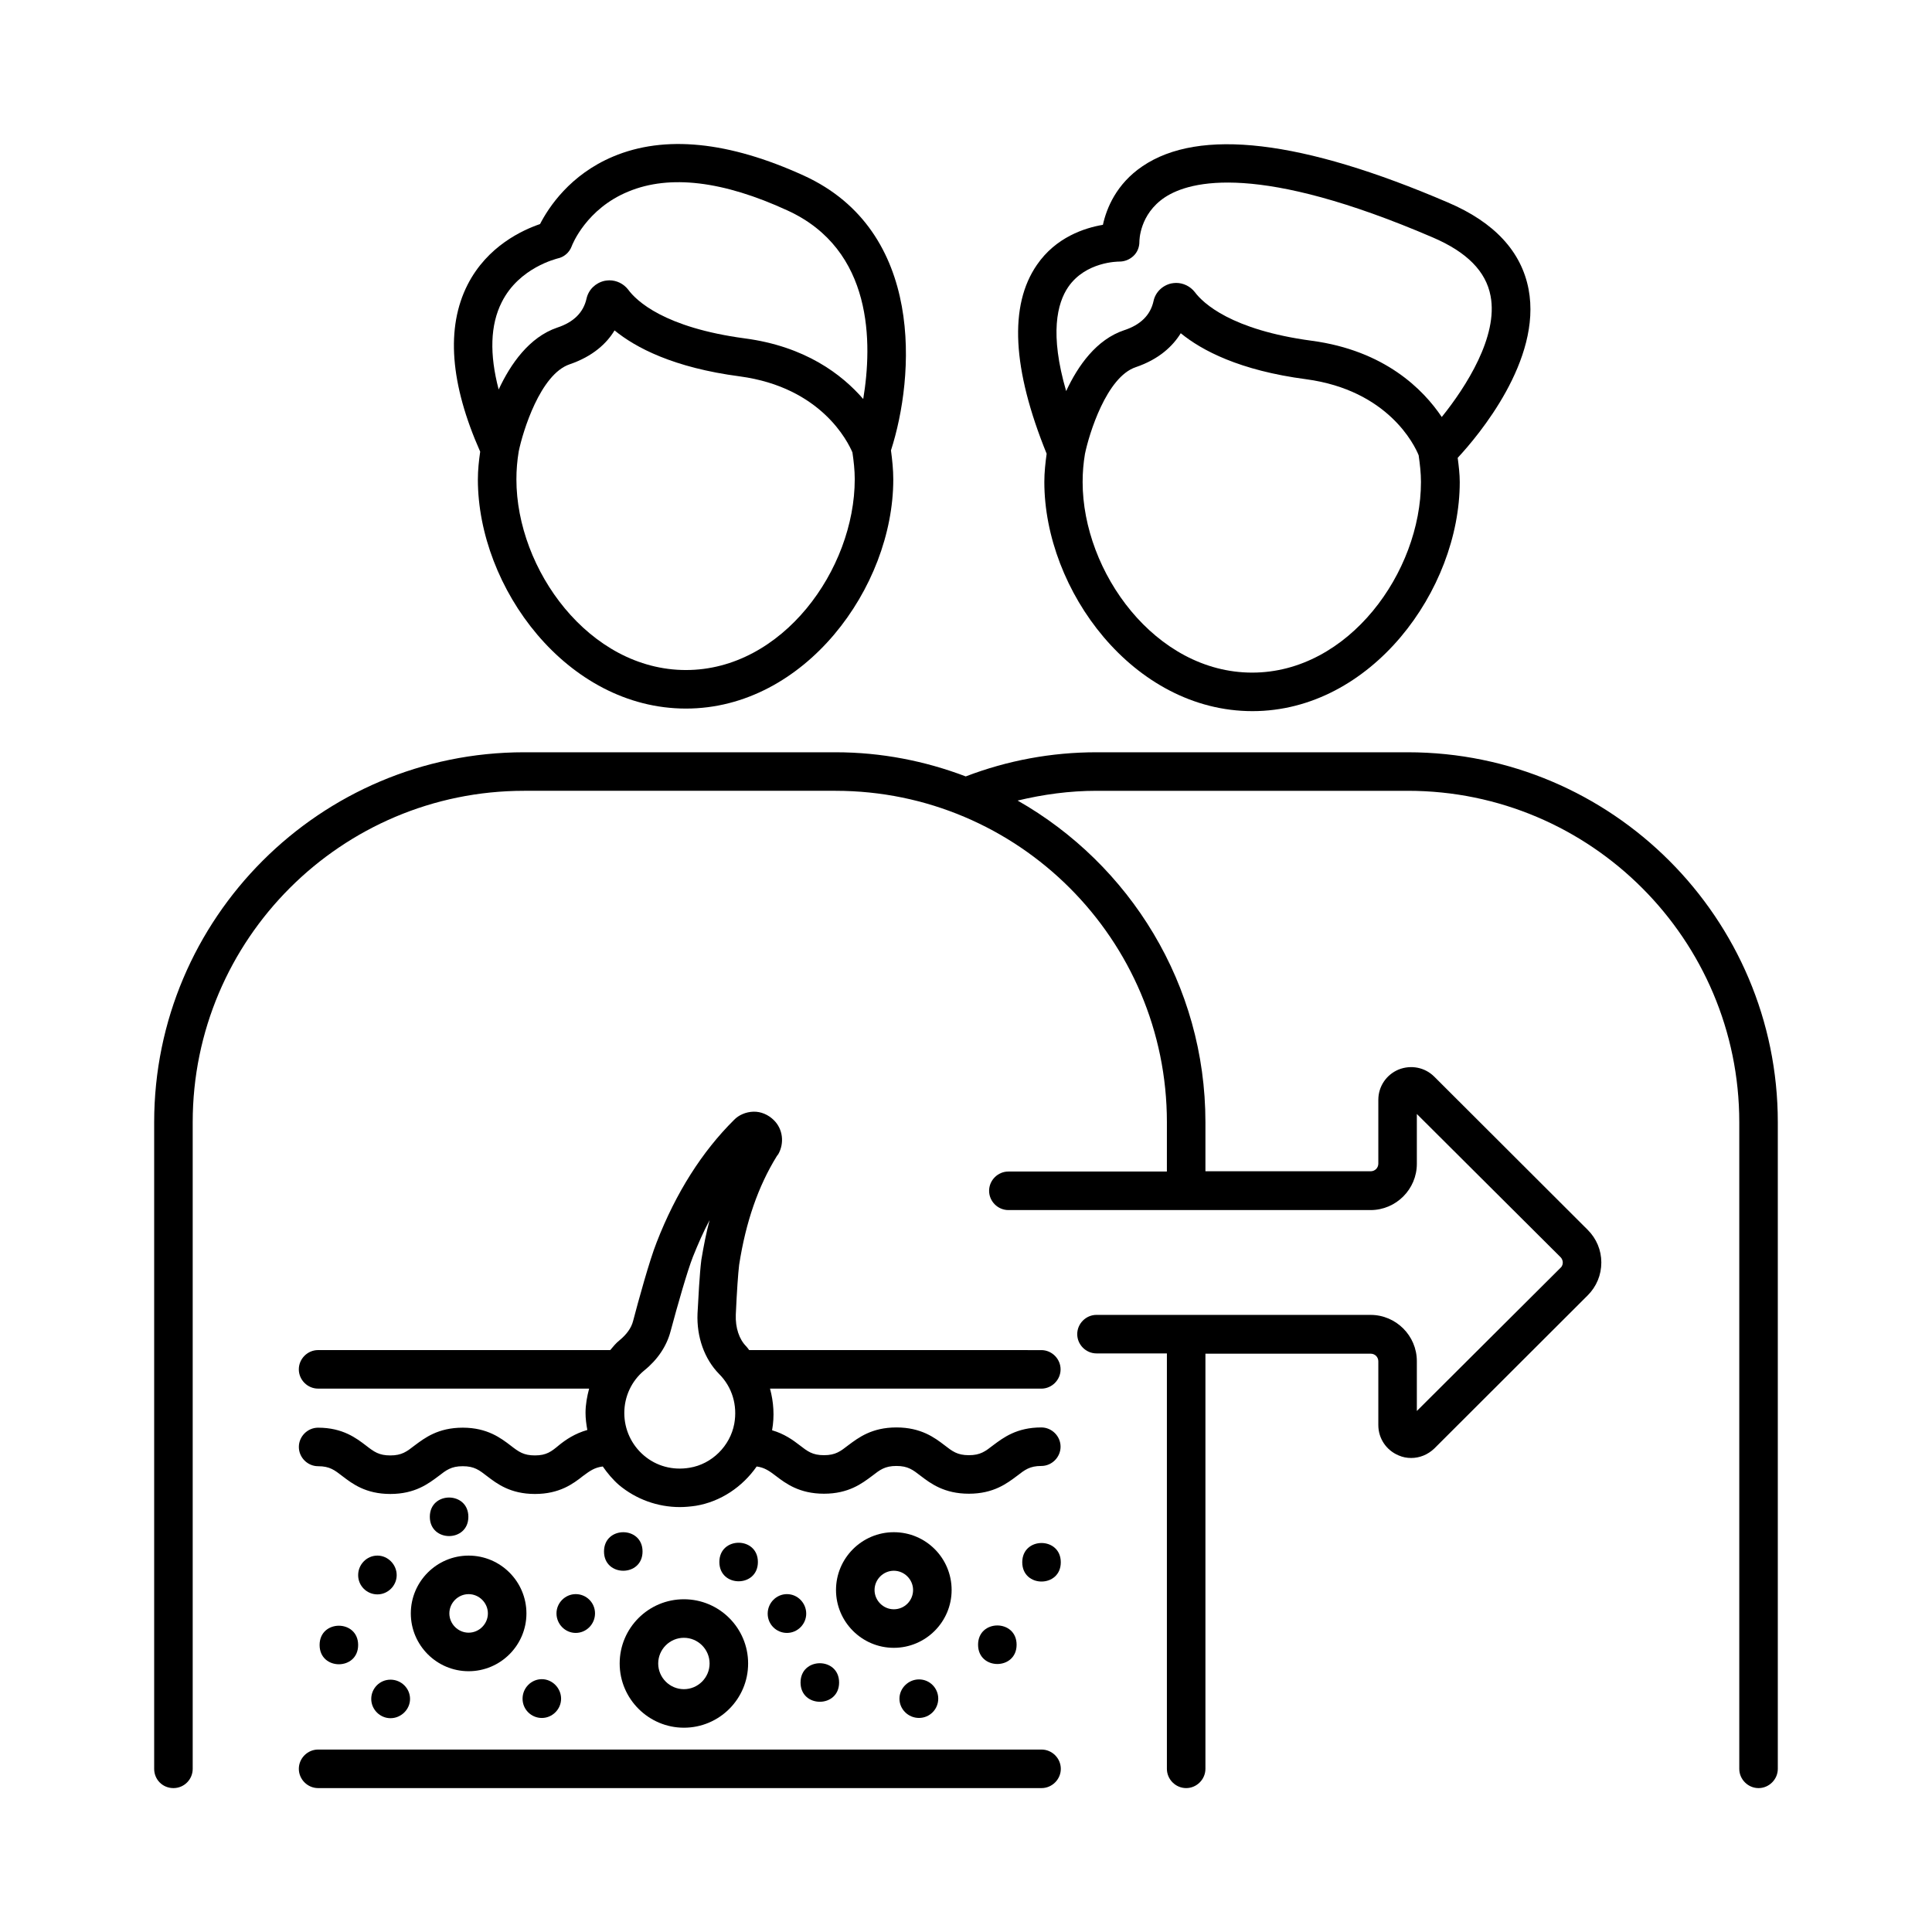
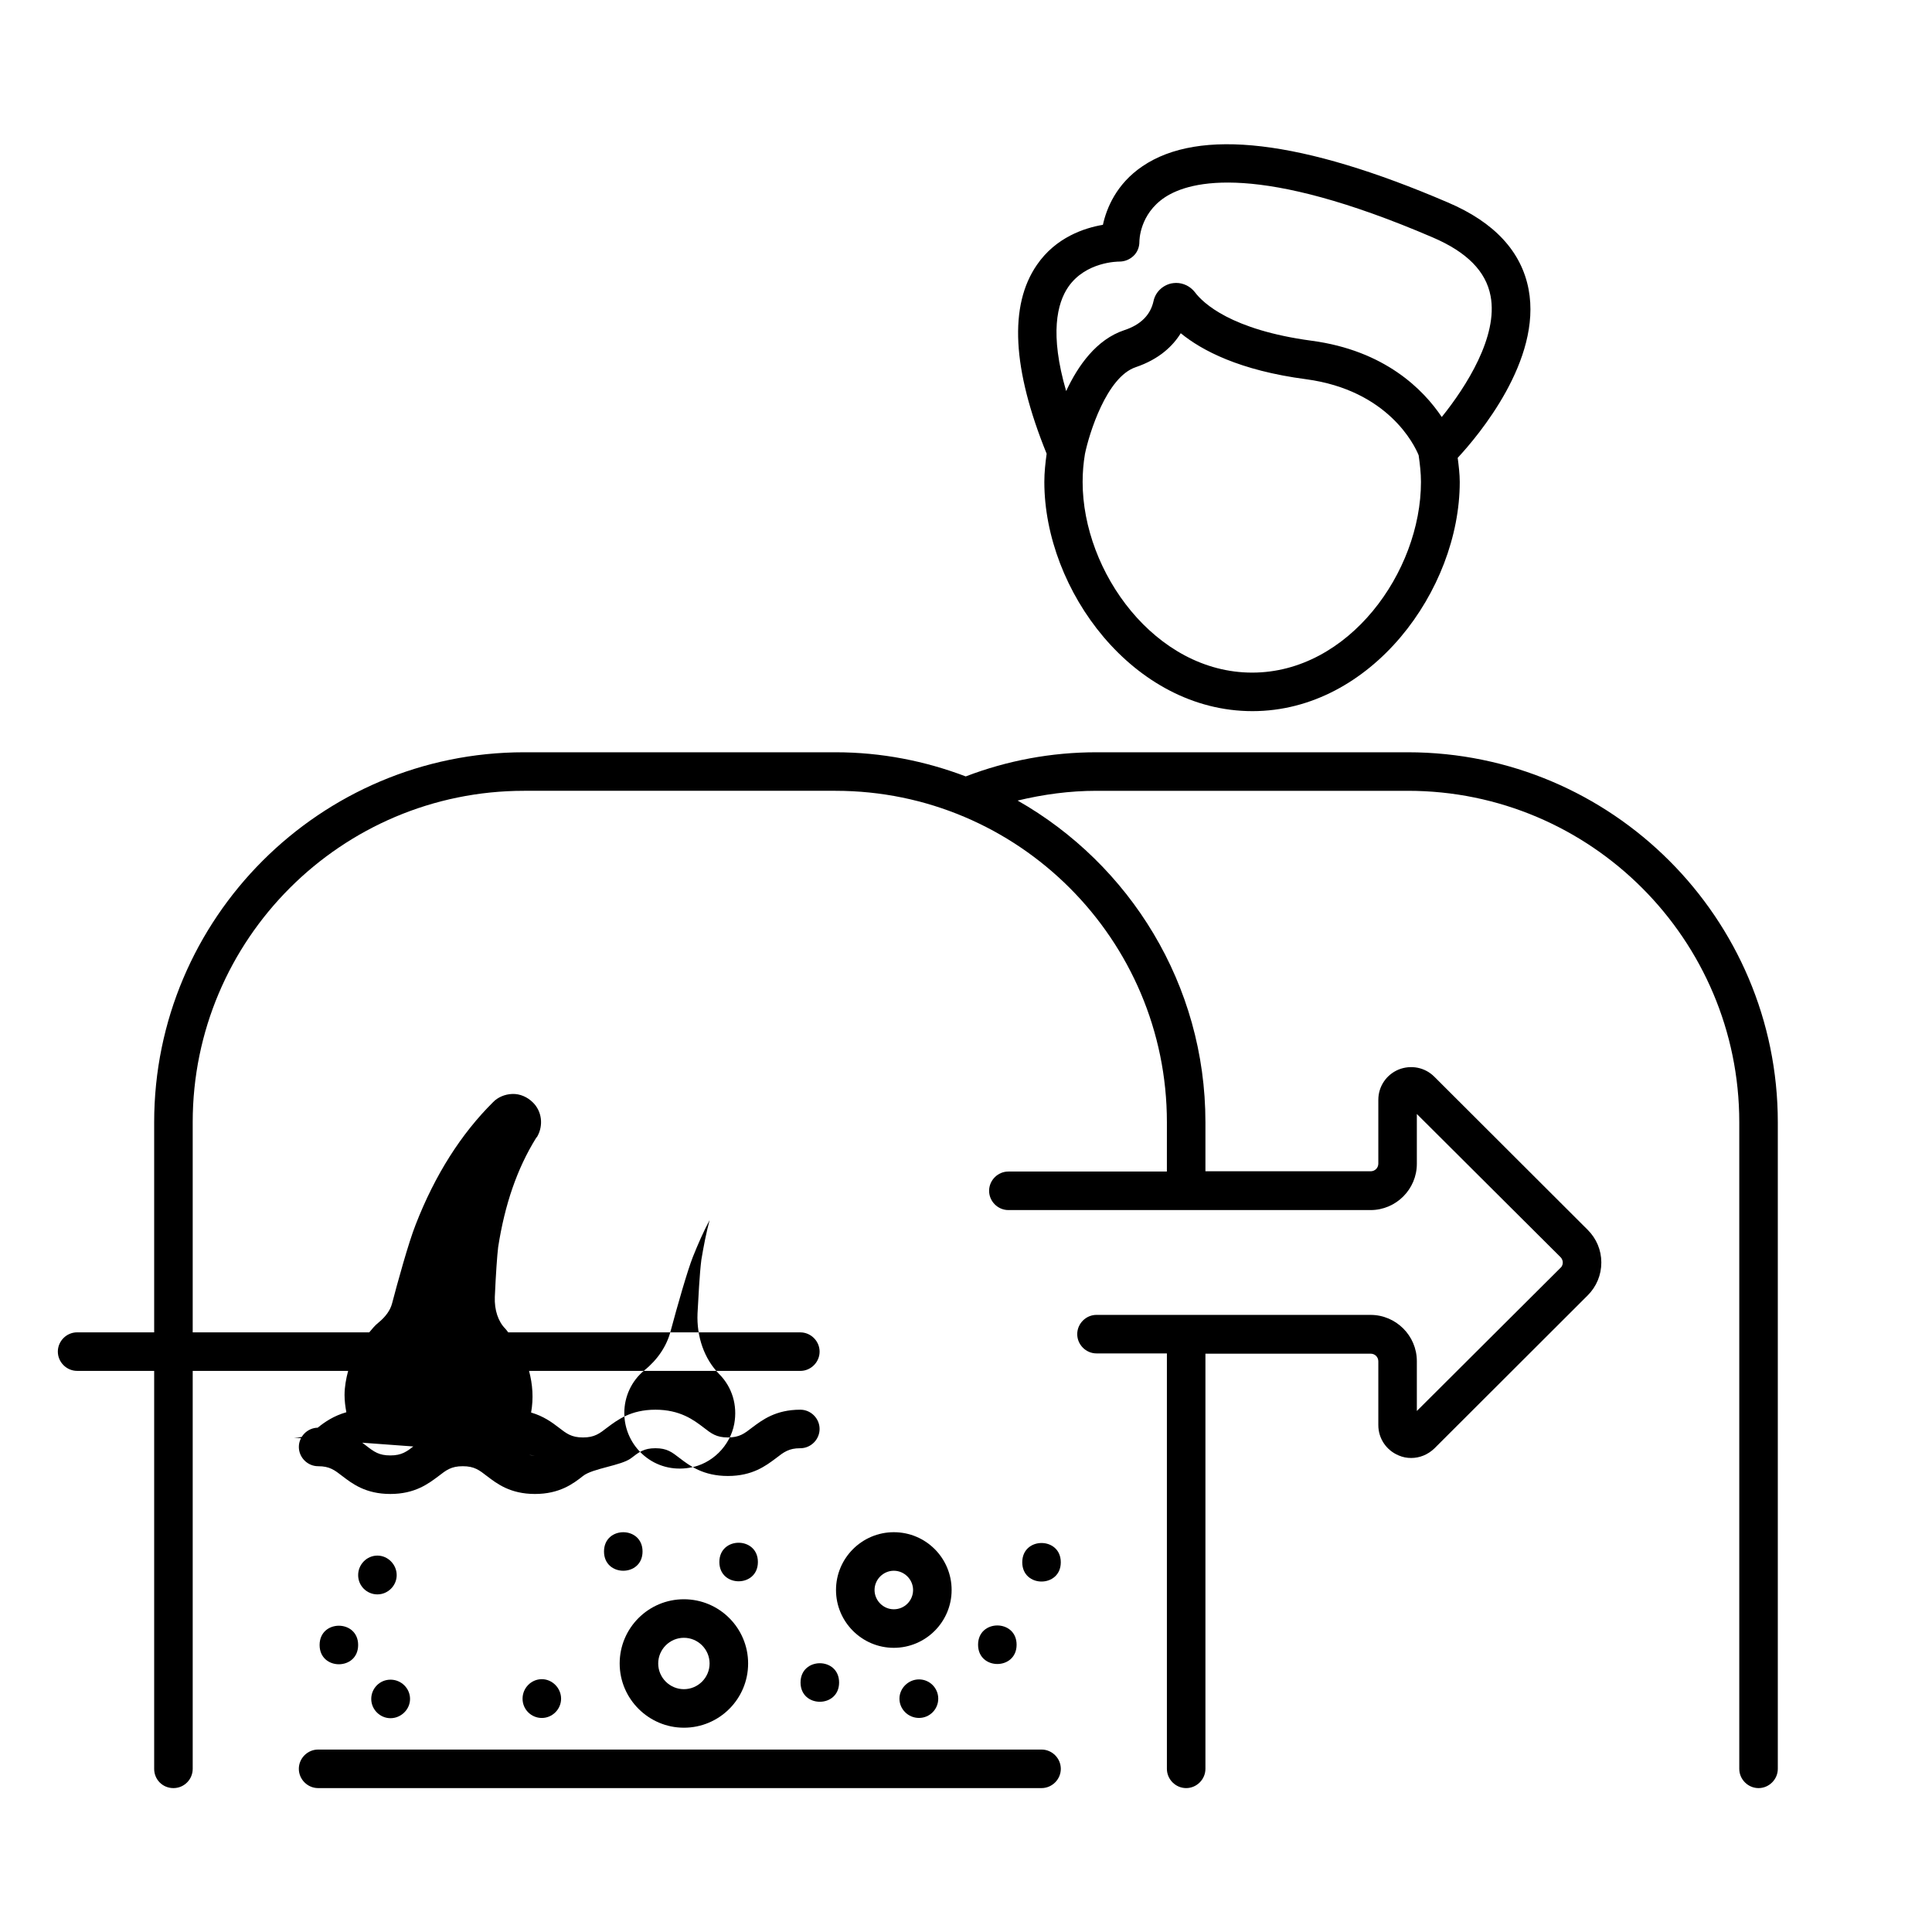
<svg xmlns="http://www.w3.org/2000/svg" fill="#000000" width="800px" height="800px" version="1.1" viewBox="144 144 512 512">
  <g>
    <path d="m517.1 343.36h-82.516c-11.984 0-23.625 2.18-34.652 6.398-10.758-4.086-22.332-6.398-34.52-6.398h-82.516c-54.059 0-98.039 43.98-98.039 98.039v171.36c0 2.859 2.246 5.106 5.106 5.106s5.106-2.316 5.106-5.106v-171.36c0-48.477 39.418-87.828 87.828-87.828h82.516c48.477 0 87.828 39.418 87.828 87.828l-0.004 13.07h-42.008c-2.793 0-5.106 2.316-5.106 5.106 0 2.793 2.316 5.106 5.106 5.106h95.996c6.738 0 12.254-5.516 12.254-12.254v-13.207l38.059 37.922c0.543 0.543 0.613 1.156 0.613 1.43 0 0.34-0.066 0.953-0.613 1.43l-38.059 37.922v-13.207c0-6.738-5.516-12.254-12.254-12.254l-72.641-0.004c-2.793 0-5.106 2.316-5.106 5.106 0 2.793 2.316 5.106 5.106 5.106h18.656v110.09c0 2.793 2.316 5.106 5.106 5.106 2.793 0 5.106-2.316 5.106-5.106v-110.02h43.777c1.156 0 2.043 0.887 2.043 2.043v16.883c0 3.539 2.109 6.672 5.379 8.035 1.09 0.477 2.18 0.68 3.336 0.68 2.246 0 4.426-0.887 6.129-2.519l40.645-40.578c2.316-2.316 3.609-5.379 3.609-8.715 0-3.269-1.293-6.332-3.609-8.645l-40.645-40.578c-2.519-2.519-6.195-3.199-9.465-1.906-3.269 1.363-5.379 4.492-5.379 8.035v16.883c0 1.156-0.887 2.043-2.043 2.043h-43.777v-13.004c0-36.492-20.086-68.355-49.77-85.238 6.809-1.633 13.754-2.586 20.902-2.586h82.516c48.477 0 87.828 39.418 87.828 87.828v171.36c0 2.793 2.316 5.106 5.106 5.106 2.793 0 5.106-2.316 5.106-5.106v-171.36c0-54.059-43.984-98.039-98.039-98.039z" />
    <path d="m420.76 271.73c0 28.664 23.555 60.73 55.148 60.73 31.453 0 54.941-32.066 54.941-60.73 0-2.109-0.273-4.289-0.543-6.398 5.516-5.922 22.332-25.938 18.789-44.66-1.906-10.008-9.055-17.77-21.379-23.012-38.672-16.613-65.902-19.812-80.949-9.602-6.945 4.699-9.531 11.164-10.484 15.523-4.832 0.816-12.461 3.269-17.496 10.621-7.422 10.758-6.535 27.574 2.586 50.039-0.34 2.449-0.613 4.969-0.613 7.488zm55.082 50.52c-25.668 0-44.934-26.688-44.934-50.516 0-2.519 0.203-4.969 0.613-7.422 1.09-5.309 5.719-20.426 13.48-23.012 6.195-2.109 9.805-5.582 11.914-8.988 5.582 4.562 15.59 9.871 33.223 12.188 21.719 2.926 28.73 17.43 29.82 20.152 0.34 2.383 0.613 4.699 0.613 7.082 0 23.824-19.133 50.516-44.73 50.516zm-48.75-102.19c4.629-6.738 13.207-6.738 13.547-6.738 1.43 0 2.723-0.543 3.746-1.496 1.02-0.953 1.566-2.316 1.566-3.746 0-0.273 0-7.285 6.738-11.777 6.809-4.492 25.055-9.121 71.012 10.621 9.055 3.879 14.094 8.988 15.32 15.523 2.043 10.688-6.469 24.031-12.938 32.066-4.832-7.215-15.047-17.633-34.52-20.219-21.242-2.859-28.73-9.941-30.91-12.867-1.227-1.566-3.062-2.449-4.969-2.449-0.41 0-0.887 0.066-1.293 0.137-2.383 0.543-4.223 2.383-4.699 4.699-0.816 3.676-3.402 6.262-7.762 7.691-7.352 2.449-12.254 9.395-15.387 16.137-4.422-15.191-2.379-23.293 0.547-27.582z" />
-     <path d="m270.64 271.05c0 28.664 23.555 60.73 55.148 60.73 31.453 0 54.941-32.066 54.941-60.73 0-2.586-0.273-5.176-0.613-7.691 6.262-19.402 9.121-58.141-23.148-72.848-19.879-9.055-36.832-10.758-50.449-5.039-11.508 4.832-17.156 13.547-19.402 17.906-4.562 1.566-13.957 5.785-19.199 16.066-5.785 11.371-4.629 26.281 3.336 44.254-0.34 2.383-0.613 4.832-0.613 7.352zm55.148 50.516c-25.668 0-44.934-26.688-44.934-50.516 0-2.519 0.203-4.969 0.613-7.422 1.09-5.309 5.719-20.426 13.48-23.078 6.195-2.109 9.871-5.582 11.914-8.988 5.582 4.562 15.59 9.871 33.223 12.188 21.648 2.926 28.664 17.43 29.82 20.152 0.34 2.316 0.613 4.699 0.613 7.082 0 23.895-19.133 50.582-44.73 50.582zm-48.816-97.492c4.629-9.258 14.707-11.508 14.773-11.574 1.703-0.34 3.133-1.566 3.746-3.199 0.137-0.41 3.879-10.008 15.113-14.57 10.895-4.492 25.055-2.793 42.074 5.039 22.809 10.418 22.535 35.266 20.086 49.973-5.652-6.535-15.387-13.957-31.387-16.066-21.309-2.859-28.73-9.941-30.91-12.938-1.227-1.566-3.062-2.449-4.969-2.449-0.41 0-0.887 0.066-1.293 0.137-2.383 0.543-4.223 2.316-4.766 4.699-0.816 3.676-3.402 6.262-7.762 7.691-7.422 2.519-12.391 9.668-15.523 16.406-2.449-9.328-2.246-17.09 0.816-23.148z" />
    <path d="m420.02 607.65h-191.72c-2.793 0-5.106 2.316-5.106 5.106 0 2.793 2.316 5.109 5.106 5.109h191.72c2.793 0 5.106-2.316 5.106-5.106 0.004-2.793-2.312-5.109-5.102-5.109z" />
-     <path d="m285.76 529.7c-2.996 0-4.289-0.953-6.398-2.586-2.586-1.973-6.195-4.766-12.73-4.766s-10.078 2.723-12.73 4.699c-2.109 1.633-3.402 2.656-6.469 2.656-2.996 0-4.289-0.953-6.398-2.586-2.586-1.973-6.195-4.766-12.73-4.766-2.793 0-5.106 2.316-5.106 5.106 0 2.793 2.316 5.106 5.106 5.106 3.062 0 4.356 1.02 6.469 2.656 2.586 1.973 6.129 4.699 12.664 4.699s10.078-2.723 12.73-4.699c2.109-1.633 3.402-2.656 6.469-2.656 3.062 0 4.356 1.02 6.469 2.656 2.586 1.973 6.129 4.699 12.664 4.699s10.145-2.723 12.73-4.766c1.84-1.363 3.062-2.246 5.242-2.519 1.227 1.77 2.656 3.473 4.289 4.902 4.562 3.812 10.281 5.856 16.137 5.856 1.43 0 2.793-0.137 4.223-0.34 6.606-1.09 12.391-5.039 16.137-10.418 2.043 0.273 3.336 1.156 5.106 2.519 2.586 1.973 6.195 4.699 12.73 4.699s10.078-2.723 12.73-4.699c2.109-1.633 3.402-2.656 6.469-2.656 3.062 0 4.356 1.02 6.469 2.656 2.586 1.973 6.195 4.699 12.73 4.699 6.535 0 10.078-2.723 12.73-4.699 2.109-1.633 3.402-2.656 6.469-2.656 2.793 0 5.106-2.316 5.106-5.106 0-2.793-2.316-5.106-5.106-5.106-6.535 0-10.078 2.723-12.73 4.699-2.109 1.633-3.402 2.656-6.469 2.656-3.062 0-4.356-1.02-6.469-2.656-2.586-1.973-6.195-4.699-12.73-4.699s-10.078 2.723-12.73 4.699c-2.109 1.633-3.402 2.656-6.469 2.656-3.062 0-4.356-1.02-6.469-2.656-1.77-1.363-4.016-2.996-7.285-3.949 0.68-3.746 0.41-7.488-0.543-11.031h71.895c2.793 0 5.106-2.316 5.106-5.106 0-2.793-2.316-5.106-5.106-5.106l-77.422-0.008c-0.273-0.34-0.477-0.68-0.75-0.953-1.906-1.906-2.926-4.969-2.793-8.441 0.273-6.129 0.613-10.961 0.887-13.207 1.77-11.371 5.039-20.766 9.941-28.73 0.137-0.203 0.273-0.41 0.41-0.543 1.703-2.996 1.227-6.738-1.156-9.055-1.43-1.43-3.402-2.316-5.445-2.246-1.973 0.066-3.879 0.887-5.106 2.18-8.441 8.375-15.387 19.266-20.492 32.406-1.906 4.766-4.902 15.727-6.262 20.902-0.477 1.84-1.703 3.539-3.609 5.106-0.953 0.75-1.703 1.703-2.449 2.586l-77.418-0.004c-2.793 0-5.106 2.316-5.106 5.106 0 2.793 2.316 5.106 5.106 5.106h71.828c-0.543 2.043-0.953 4.223-0.953 6.398 0 1.566 0.203 3.062 0.477 4.562-3.336 0.953-5.719 2.586-7.488 4.016-2.043 1.707-3.336 2.727-6.398 2.727zm35.945-32.883c1.84-6.875 4.492-16.137 5.922-19.742 1.363-3.402 2.793-6.672 4.426-9.734-0.887 3.336-1.566 6.809-2.18 10.484-0.477 3.609-0.816 10.484-1.02 14.23-0.273 6.262 1.84 12.117 5.719 16.066 3.473 3.473 4.902 8.305 4.016 13.207-1.09 5.856-5.922 10.688-11.848 11.641-4.426 0.75-8.781-0.41-12.117-3.269-3.269-2.793-5.176-6.875-5.176-11.234 0-4.356 1.906-8.512 5.309-11.301 3.547-2.859 5.93-6.469 6.949-10.348z" />
-     <path d="m252.87 571.57c0 8.441 6.875 15.32 15.32 15.32 8.441 0 15.32-6.875 15.32-15.32 0-8.441-6.875-15.32-15.32-15.32-8.441 0-15.32 6.879-15.32 15.32zm15.32-5.106c2.793 0 5.106 2.316 5.106 5.106 0 2.793-2.316 5.106-5.106 5.106-2.793 0-5.106-2.316-5.106-5.106 0-2.793 2.312-5.106 5.106-5.106z" />
+     <path d="m285.76 529.7c-2.996 0-4.289-0.953-6.398-2.586-2.586-1.973-6.195-4.766-12.73-4.766s-10.078 2.723-12.73 4.699c-2.109 1.633-3.402 2.656-6.469 2.656-2.996 0-4.289-0.953-6.398-2.586-2.586-1.973-6.195-4.766-12.73-4.766-2.793 0-5.106 2.316-5.106 5.106 0 2.793 2.316 5.106 5.106 5.106 3.062 0 4.356 1.02 6.469 2.656 2.586 1.973 6.129 4.699 12.664 4.699s10.078-2.723 12.73-4.699c2.109-1.633 3.402-2.656 6.469-2.656 3.062 0 4.356 1.02 6.469 2.656 2.586 1.973 6.129 4.699 12.664 4.699s10.145-2.723 12.73-4.766s10.078-2.723 12.73-4.699c2.109-1.633 3.402-2.656 6.469-2.656 3.062 0 4.356 1.02 6.469 2.656 2.586 1.973 6.195 4.699 12.73 4.699 6.535 0 10.078-2.723 12.73-4.699 2.109-1.633 3.402-2.656 6.469-2.656 2.793 0 5.106-2.316 5.106-5.106 0-2.793-2.316-5.106-5.106-5.106-6.535 0-10.078 2.723-12.73 4.699-2.109 1.633-3.402 2.656-6.469 2.656-3.062 0-4.356-1.02-6.469-2.656-2.586-1.973-6.195-4.699-12.73-4.699s-10.078 2.723-12.73 4.699c-2.109 1.633-3.402 2.656-6.469 2.656-3.062 0-4.356-1.02-6.469-2.656-1.77-1.363-4.016-2.996-7.285-3.949 0.68-3.746 0.41-7.488-0.543-11.031h71.895c2.793 0 5.106-2.316 5.106-5.106 0-2.793-2.316-5.106-5.106-5.106l-77.422-0.008c-0.273-0.34-0.477-0.68-0.75-0.953-1.906-1.906-2.926-4.969-2.793-8.441 0.273-6.129 0.613-10.961 0.887-13.207 1.77-11.371 5.039-20.766 9.941-28.73 0.137-0.203 0.273-0.41 0.41-0.543 1.703-2.996 1.227-6.738-1.156-9.055-1.43-1.43-3.402-2.316-5.445-2.246-1.973 0.066-3.879 0.887-5.106 2.18-8.441 8.375-15.387 19.266-20.492 32.406-1.906 4.766-4.902 15.727-6.262 20.902-0.477 1.84-1.703 3.539-3.609 5.106-0.953 0.75-1.703 1.703-2.449 2.586l-77.418-0.004c-2.793 0-5.106 2.316-5.106 5.106 0 2.793 2.316 5.106 5.106 5.106h71.828c-0.543 2.043-0.953 4.223-0.953 6.398 0 1.566 0.203 3.062 0.477 4.562-3.336 0.953-5.719 2.586-7.488 4.016-2.043 1.707-3.336 2.727-6.398 2.727zm35.945-32.883c1.84-6.875 4.492-16.137 5.922-19.742 1.363-3.402 2.793-6.672 4.426-9.734-0.887 3.336-1.566 6.809-2.18 10.484-0.477 3.609-0.816 10.484-1.02 14.23-0.273 6.262 1.84 12.117 5.719 16.066 3.473 3.473 4.902 8.305 4.016 13.207-1.09 5.856-5.922 10.688-11.848 11.641-4.426 0.75-8.781-0.41-12.117-3.269-3.269-2.793-5.176-6.875-5.176-11.234 0-4.356 1.906-8.512 5.309-11.301 3.547-2.859 5.93-6.469 6.949-10.348z" />
    <path d="m380.87 550.05c-8.441 0-15.32 6.875-15.32 15.32 0 8.441 6.875 15.32 15.32 15.32 8.441 0 15.32-6.875 15.32-15.32 0-8.441-6.809-15.32-15.32-15.32zm0 20.426c-2.793 0-5.106-2.316-5.106-5.106 0-2.793 2.316-5.106 5.106-5.106 2.793 0 5.106 2.316 5.106 5.106 0 2.789-2.246 5.106-5.106 5.106z" />
    <path d="m325.24 601.86c9.395 0 17.02-7.625 17.02-17.02s-7.625-17.02-17.02-17.02c-9.395 0-17.02 7.625-17.02 17.02s7.695 17.02 17.02 17.02zm0-23.828c3.746 0 6.809 3.062 6.809 6.809s-3.062 6.809-6.809 6.809c-3.746 0-6.809-3.062-6.809-6.809 0.004-3.746 3.066-6.809 6.809-6.809z" />
-     <path d="m352.55 566.46c-2.793 0-5.106 2.316-5.106 5.176s2.316 5.106 5.106 5.106c2.793 0 5.106-2.316 5.106-5.106 0-2.793-2.246-5.176-5.106-5.176z" />
    <path d="m314.28 555.16c0 6.805-10.211 6.805-10.211 0 0-6.809 10.211-6.809 10.211 0" />
    <path d="m344.85 557.95c0 6.809-10.211 6.809-10.211 0 0-6.809 10.211-6.809 10.211 0" />
-     <path d="m296.58 576.74c2.793 0 5.106-2.316 5.106-5.176s-2.316-5.106-5.106-5.106c-2.793 0-5.106 2.316-5.106 5.106 0 2.793 2.246 5.176 5.106 5.176z" />
    <path d="m287.59 599.28c2.793 0 5.106-2.316 5.106-5.106 0-2.793-2.316-5.176-5.106-5.176-2.793 0-5.106 2.316-5.106 5.176 0 2.856 2.316 5.106 5.106 5.106z" />
    <path d="m247.49 599.34c2.793 0 5.176-2.316 5.176-5.106 0-2.793-2.316-5.106-5.176-5.106-2.859 0-5.106 2.316-5.106 5.106 0 2.789 2.316 5.106 5.106 5.106z" />
    <path d="m238.91 579.94c0 6.809-10.211 6.809-10.211 0s10.211-6.809 10.211 0" />
    <path d="m244.02 566.53c2.793 0 5.106-2.316 5.106-5.106 0-2.793-2.316-5.176-5.106-5.176-2.793 0-5.106 2.316-5.106 5.176-0.004 2.859 2.312 5.106 5.106 5.106z" />
-     <path d="m268.12 545.97c0 6.805-10.211 6.805-10.211 0 0-6.809 10.211-6.809 10.211 0" />
    <path d="m366.37 589.88c0 6.809-10.215 6.809-10.215 0s10.215-6.809 10.215 0" />
    <path d="m387.54 589.06c-2.793 0-5.176 2.316-5.176 5.106 0 2.793 2.316 5.106 5.176 5.106 2.859 0 5.106-2.316 5.106-5.106 0-2.789-2.246-5.106-5.106-5.106z" />
    <path d="m413.41 579.87c0 6.809-10.211 6.809-10.211 0s10.211-6.809 10.211 0" />
    <path d="m425.12 558.02c0 6.805-10.211 6.805-10.211 0 0-6.809 10.211-6.809 10.211 0" />
  </g>
</svg>